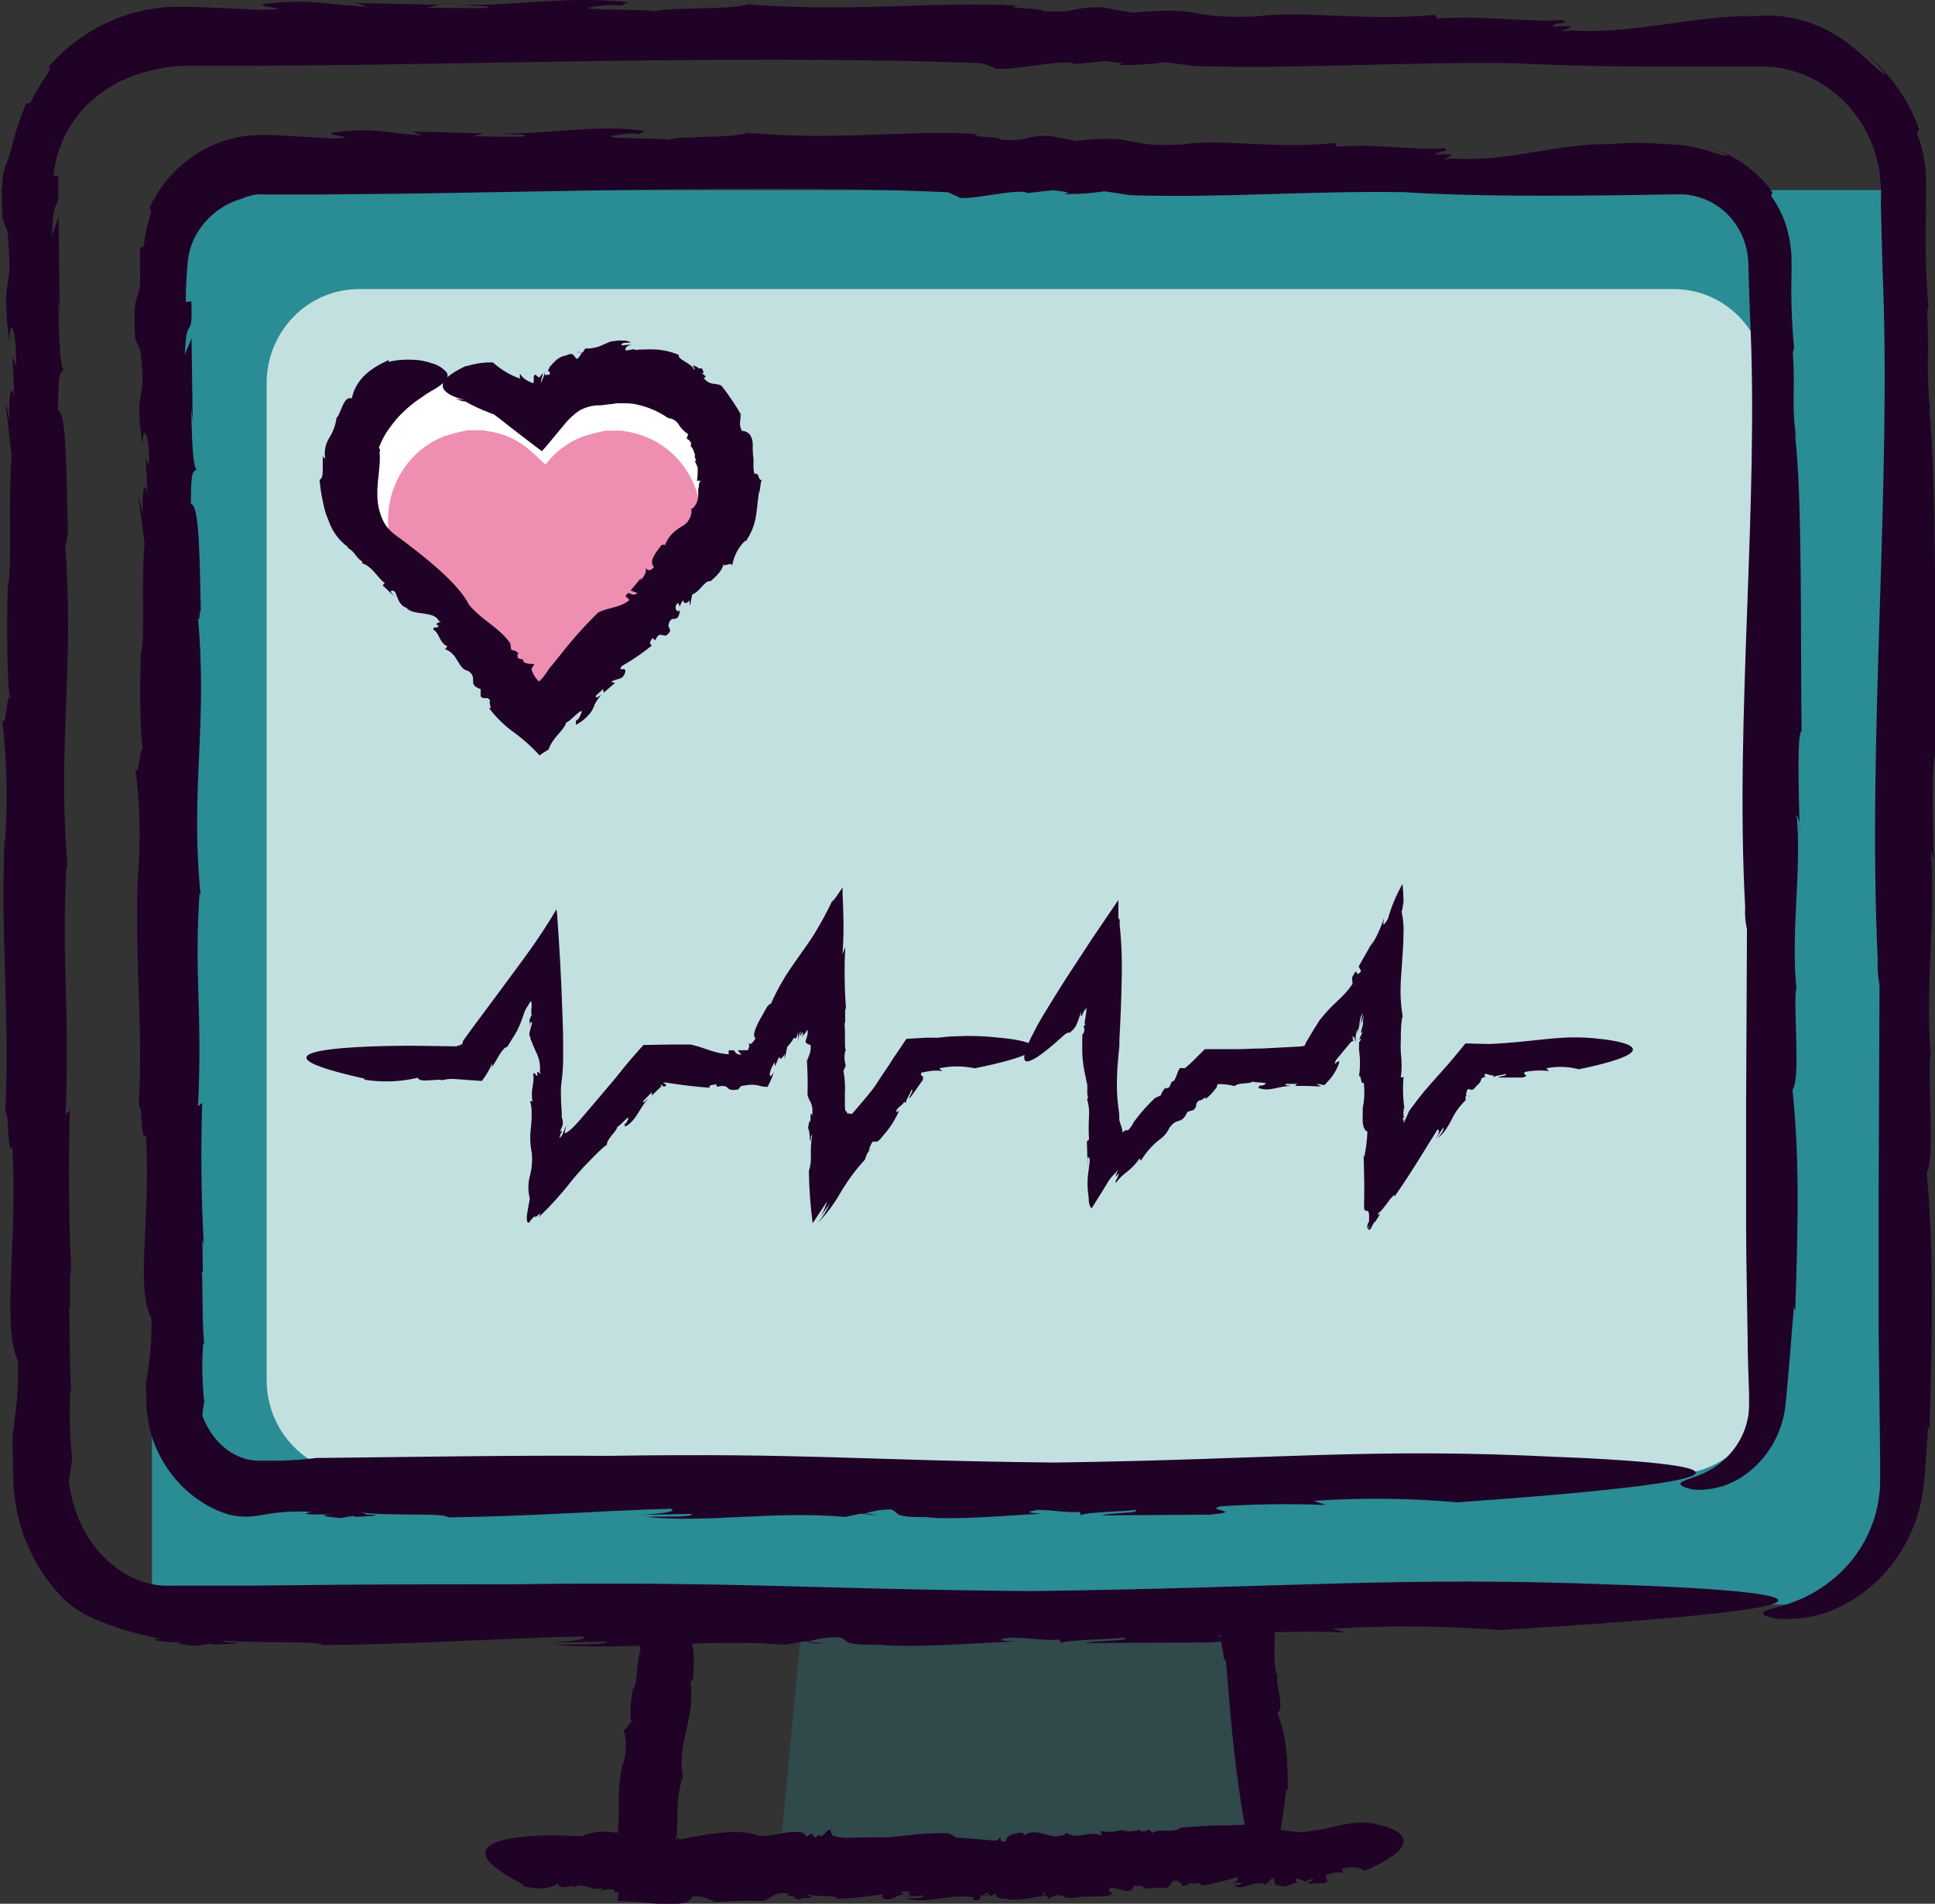
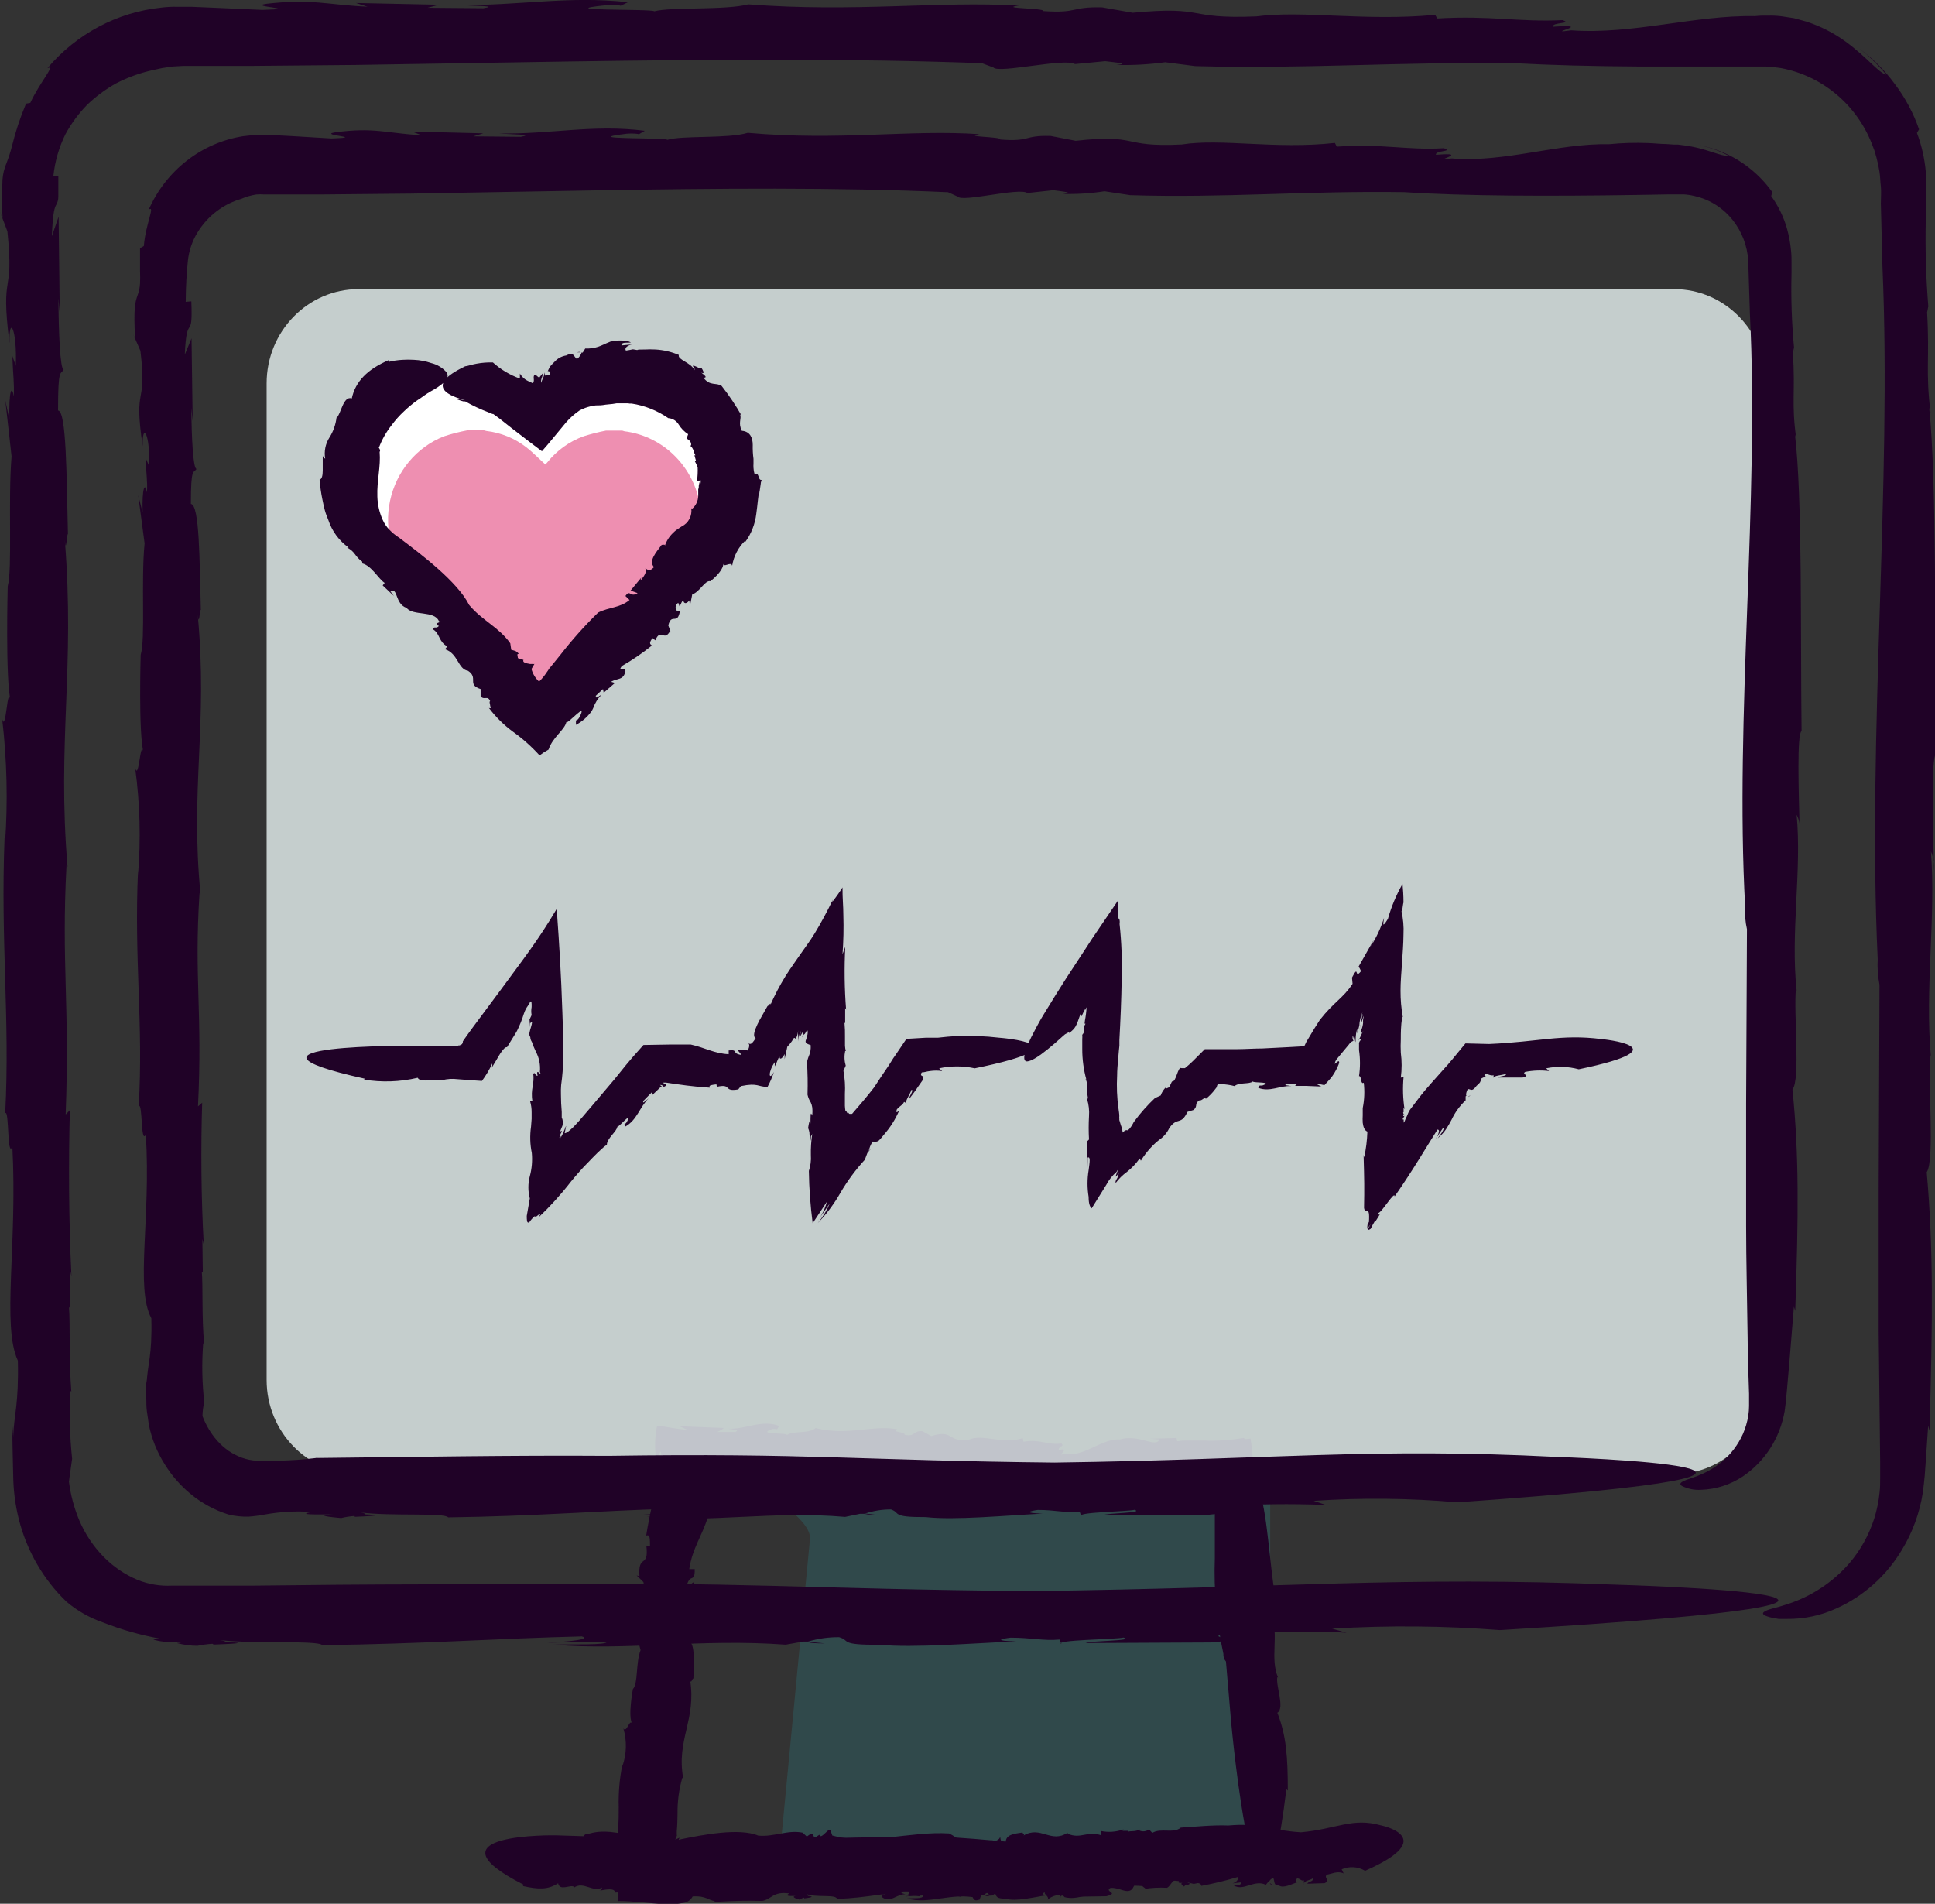
<svg xmlns="http://www.w3.org/2000/svg" width="62" height="61" viewBox="0 0 62 61" fill="none">
  <rect x="0" y="0" width="62" height="61" fill="#333333" stroke="none" />
  <g clip-path="url(#clip0_4056_6545)">
    <path d="M39.645 59.94L24.92 60.115L25.955 49.287C25.955 48.664 24.649 48.062 25.331 48.062H40.699V58.99C40.681 59.259 40.561 59.51 40.363 59.688C40.166 59.866 39.908 59.956 39.645 59.94Z" fill="#2A8C94" fill-opacity="0.25" />
    <path d="M31.727 60.76L31.562 60.707C31.566 60.76 31.605 60.76 31.727 60.76Z" fill="#200227" />
    <path d="M33.716 59.09C31.524 59.025 30.943 58.778 28.669 58.875C27.585 58.853 26.428 58.912 25.366 58.94C24.863 59.14 23.974 58.94 23.378 59.112L23.149 59C22.938 59.068 22.712 59.08 22.495 59.034V59C22.345 59.037 22.192 59.056 22.038 59.056C22.011 59.056 21.989 59.056 21.968 59.078V59.043H21.892L21.929 58.996C21.871 59.035 21.805 59.061 21.737 59.071C21.733 59.007 21.746 58.943 21.773 58.884L21.636 58.944C21.658 58.897 21.673 58.859 21.685 58.828C21.697 58.797 21.685 58.8 21.685 58.785V58.754V58.676C21.703 58.476 21.706 58.298 21.709 58.121C21.703 57.73 21.754 57.34 21.862 56.965L21.892 56.984C21.664 55.737 22.318 55.114 22.111 53.824C22.139 53.983 22.187 53.765 22.218 53.781C22.236 53.204 22.279 52.59 22.02 52.556C22.066 52.138 22.136 52.226 22.239 52.179C22.127 52.179 22.117 51.805 22.142 51.478L22.169 51.63L22.224 50.696L21.992 50.855C22.102 50.369 22.267 50.758 22.26 50.278H22.084C22.187 49.596 22.495 49.225 22.693 48.574C22.744 48.283 22.771 47.988 22.772 47.692L22.991 47.658H23.052H23.091H23.195L23.606 47.636C24.157 47.608 24.705 47.577 25.25 47.558C26.3 47.505 27.352 47.537 28.398 47.651L28.507 47.792C28.556 47.991 29.201 47.48 29.299 47.679L29.603 47.586C29.686 47.623 29.859 47.661 29.713 47.708C29.875 47.719 30.037 47.689 30.185 47.62L30.489 47.745C31.558 47.842 32.465 47.602 33.588 47.651C34.462 47.772 35.345 47.801 36.225 47.739C36.718 47.717 37.214 47.683 37.68 47.645L38.346 47.589L38.596 47.536C38.684 47.51 38.773 47.492 38.864 47.48C38.887 47.591 38.901 47.703 38.907 47.817L38.925 48.368C38.925 48.889 38.925 49.415 38.925 49.926C38.888 50.956 38.98 51.986 39.199 52.992C39.196 53.037 39.201 53.082 39.215 53.124C39.229 53.166 39.252 53.205 39.281 53.238L39.449 55.201C39.449 55.201 40.322 64.727 41.217 57.33L41.263 57.373C41.263 56.289 41.214 55.609 40.928 54.88C41.178 54.737 40.867 53.995 40.928 53.734L40.952 53.756C40.684 53.132 40.986 52.391 40.742 51.777C40.775 51.792 40.803 51.816 40.824 51.846C40.844 51.876 40.856 51.912 40.858 51.948C40.779 51.493 40.657 50.87 40.806 50.82C40.73 50.272 40.672 49.611 40.593 49.004C40.554 48.692 40.511 48.412 40.456 48.153C40.429 48.016 40.401 47.923 40.365 47.779C40.333 47.622 40.291 47.467 40.24 47.315L40.289 47.377C40.209 47.178 40.159 46.968 40.14 46.754C40.129 46.533 40.106 46.312 40.069 46.093L39.899 46.112C39.881 46.09 39.841 46.081 39.853 46.072C39.425 46.147 38.99 46.175 38.556 46.156H38.054C37.942 46.154 37.83 46.161 37.719 46.178L37.698 46.075L36.843 46.1L37.147 46.122C37.034 46.408 36.499 45.941 35.877 46.122C35.299 46.084 34.702 46.717 34.1 46.577C33.795 46.711 34.352 46.358 33.923 46.461C33.923 46.312 34.124 46.368 34.011 46.249C33.591 46.318 33.32 46.097 32.794 46.196L32.772 46.081C32.093 46.293 31.491 45.928 31.04 46.131C30.34 46.224 30.571 45.785 29.841 46.013L29.558 45.857C29.253 45.829 29.335 46.047 28.988 45.972C29.01 45.872 28.55 45.894 28.754 45.797C27.971 45.645 27.165 46.019 26.133 45.757C25.91 45.95 25.39 45.835 25.22 45.978C25.192 45.894 24.181 45.978 24.763 45.785C24.815 45.785 24.903 45.785 24.897 45.804L24.967 45.688C24.376 45.474 23.898 45.81 23.314 45.776C23.487 45.813 23.716 45.804 23.563 45.882H22.985L23.137 45.804L23.192 45.754L21.767 45.698L22.029 45.816C21.658 45.785 21.359 45.713 21.055 45.679C20.989 45.986 20.972 46.302 21.006 46.614C21.03 46.826 21.085 46.676 21.125 46.583C21.165 46.489 21.198 46.443 21.18 46.804C21.101 47.197 20.982 47.901 20.912 48.147C20.833 48.496 20.757 48.864 20.705 49.203C20.842 49.153 20.82 49.337 20.827 49.53H20.711C20.796 50.275 20.437 49.77 20.489 50.506L20.397 50.478L20.616 50.693C20.775 51.366 20.346 51.004 20.58 51.774C20.58 51.487 20.842 51.665 20.76 52.011L20.659 51.911C20.679 52.042 20.679 52.175 20.659 52.307C20.613 52.185 20.507 52.229 20.498 52.515L20.379 52.31L20.525 52.874C20.367 53.279 20.449 53.955 20.279 54.12C20.279 54.12 20.111 55.011 20.26 55.236C20.175 55.042 20.084 55.547 19.974 55.382C20.09 55.777 20.08 56.2 19.944 56.588V56.532C19.852 56.982 19.812 57.443 19.825 57.903C19.825 58.115 19.825 58.327 19.807 58.526C19.807 58.604 19.807 58.682 19.785 58.76L19.749 59.056C19.721 59.255 19.688 59.458 19.648 59.679C19.791 59.557 19.648 60.445 19.834 60.131C19.836 60.392 19.82 60.653 19.788 60.913C20.349 60.913 20.83 60.994 21.28 61.009C21.484 61.023 21.688 61.011 21.889 60.975C21.953 60.968 22.013 60.945 22.066 60.909C22.119 60.873 22.163 60.824 22.194 60.766C22.617 60.738 22.696 60.891 22.915 60.919L22.811 60.947C23.603 60.903 23.834 60.897 24.422 60.91C24.726 60.857 24.763 60.598 25.287 60.67C25.119 60.769 25.332 60.751 25.53 60.751C25.402 60.751 25.366 60.801 25.621 60.869C25.666 60.838 25.715 60.816 25.767 60.804C25.767 60.804 25.767 60.804 25.767 60.829C26.093 60.791 26.038 60.763 25.886 60.748C25.886 60.748 25.886 60.713 25.831 60.688C26.172 60.813 26.781 60.688 26.824 60.847C27.81 60.807 28.517 60.632 29.338 60.567C29.43 60.654 29.238 60.732 29 60.766L29.582 60.735C29.582 60.86 29.247 60.807 29.067 60.832C29.762 61.034 30.498 60.629 31.314 60.816L31.482 60.717L31.53 60.732C31.53 60.679 31.71 60.607 31.835 60.592C31.95 60.701 31.835 60.844 32.227 60.838C32.547 60.941 33.141 60.785 33.552 60.726C33.326 60.707 33.4 60.645 33.497 60.607C33.698 60.607 33.801 60.713 33.969 60.667L33.987 60.813C33.908 60.676 34.514 60.663 34.596 60.604C34.709 60.713 34.291 60.698 34.231 60.779L35.448 60.76C35.881 60.648 35.372 60.62 35.576 60.492C35.968 60.416 36.37 60.401 36.767 60.449L36.626 60.318C37.165 60.21 37.72 60.226 38.252 60.364C43.577 59.299 39.372 58.909 39.372 58.909C37.296 58.607 36.228 58.987 33.716 59.09Z" fill="#200227" />
-     <path d="M57.154 51.412H4.871V10.348C4.871 9.22 5.308 8.138 6.087 7.34C6.865 6.542 7.922 6.093 9.024 6.091H60.697V47.779C60.698 48.256 60.607 48.728 60.429 49.169C60.252 49.61 59.991 50.01 59.661 50.348C59.332 50.685 58.941 50.953 58.511 51.135C58.081 51.318 57.62 51.412 57.154 51.412Z" fill="#2A8C94" />
    <path d="M26.434 52.658L25.893 52.605C25.902 52.637 26.039 52.658 26.434 52.658Z" fill="#200227" />
    <path d="M61.76 9.828V9.962C61.763 9.917 61.763 9.872 61.76 9.828Z" fill="#200227" />
    <path d="M33.015 50.982C25.761 50.917 23.837 50.67 16.317 50.764C14.521 50.764 12.664 50.764 10.838 50.779L8.098 50.807H6.746H6.079C5.973 50.807 5.848 50.807 5.757 50.807H5.507C5.135 50.826 4.764 50.764 4.417 50.627C4.005 50.455 3.63 50.201 3.315 49.879C2.991 49.547 2.73 49.156 2.545 48.726C2.377 48.329 2.264 47.909 2.21 47.48L2.228 47.327L2.256 47.134L2.311 46.741C2.234 46.016 2.216 45.285 2.256 44.557L2.286 44.601C2.204 43.563 2.253 42.392 2.21 41.877L2.244 41.921V40.675L2.289 40.893C2.201 39.082 2.195 37.219 2.238 35.574L2.104 35.711C2.238 32.174 1.964 30.888 2.131 27.731L2.164 27.772C1.827 23.752 2.408 21.425 2.076 17.293C2.119 17.81 2.143 17.072 2.177 17.115C2.131 15.211 2.131 13.18 1.86 13.152C1.86 11.765 1.939 12.021 2.04 11.84C1.927 11.84 1.878 10.643 1.872 9.562L1.915 10.061L1.878 6.945L1.662 7.568C1.693 6.746 1.76 6.633 1.811 6.546C1.847 6.476 1.867 6.398 1.869 6.319C1.869 6.253 1.869 6.166 1.869 6.044C1.869 5.923 1.869 5.805 1.869 5.633H1.711C1.76 5.171 1.89 4.721 2.094 4.306C2.285 3.953 2.524 3.63 2.804 3.346C3.08 3.084 3.387 2.858 3.717 2.673C4.083 2.484 4.471 2.342 4.871 2.252L5.194 2.181L5.528 2.131L5.869 2.112C5.976 2.112 6.14 2.112 6.274 2.112H7.973L11.392 2.081L18.266 1.969C22.832 1.9 27.304 1.869 31.463 2.025L31.831 2.162C31.989 2.365 34.127 1.85 34.443 2.053L35.411 1.96C35.682 1.997 36.258 2.034 35.773 2.081C36.295 2.094 36.818 2.065 37.335 1.994L38.297 2.118C41.828 2.215 44.83 1.975 48.544 2.025C49.661 2.087 51.022 2.122 52.502 2.131H54.822H56.024H56.328H56.575C56.738 2.138 56.901 2.155 57.062 2.181C57.711 2.302 58.319 2.589 58.831 3.016C59.335 3.436 59.728 3.979 59.972 4.596L60.058 4.82L60.125 5.051C60.166 5.202 60.199 5.356 60.222 5.512C60.246 5.667 60.246 5.823 60.265 5.976C60.283 6.129 60.265 6.34 60.265 6.518C60.283 7.238 60.301 7.914 60.316 8.531C60.621 15.498 59.829 23.596 60.164 30.729C60.15 31.005 60.169 31.283 60.222 31.554L60.195 38.098C60.195 38.098 60.195 40.076 60.195 42.666C60.21 43.962 60.228 45.411 60.243 46.841V47.374C60.243 47.52 60.243 47.67 60.225 47.813C60.197 48.101 60.139 48.385 60.052 48.661C59.883 49.185 59.614 49.669 59.26 50.085C58.717 50.71 58.015 51.169 57.233 51.412C56.95 51.509 56.727 51.546 56.605 51.602C56.484 51.658 56.444 51.702 56.548 51.761C56.624 51.796 56.705 51.821 56.788 51.836L56.989 51.873H57.248C57.799 51.881 58.346 51.765 58.849 51.533C59.715 51.143 60.444 50.49 60.938 49.664C61.28 49.103 61.509 48.478 61.61 47.826C61.632 47.651 61.656 47.458 61.671 47.28C61.686 47.103 61.696 46.944 61.708 46.769C61.732 46.42 61.757 46.056 61.781 45.682L61.823 45.844C61.927 42.27 61.951 40.023 61.735 37.559C62 37.169 61.763 34.627 61.848 33.788L61.869 33.87C61.668 31.688 62.036 29.38 61.869 27.279C61.953 27.475 61.987 27.69 61.967 27.902C61.933 26.373 61.875 24.279 62.027 24.163C61.988 20.509 62.058 15.405 61.814 13.065L61.857 13.223C61.693 11.89 61.833 11.497 61.747 10.005C61.769 9.924 61.778 9.818 61.787 9.833C61.711 8.901 61.684 7.965 61.705 7.029C61.705 6.506 61.726 6.038 61.705 5.505C61.667 5.079 61.572 4.659 61.422 4.259L61.489 4.144C61.308 3.622 61.047 3.133 60.715 2.695C60.392 2.254 60.004 1.867 59.565 1.548L59.802 1.735C59.878 1.804 59.948 1.875 60.021 1.944C60.169 2.083 60.308 2.233 60.435 2.393C60.192 2.33 59.826 1.838 59.145 1.339C58.755 1.054 58.323 0.835 57.866 0.688L57.479 0.582L57.068 0.52C56.927 0.503 56.784 0.497 56.642 0.501C56.505 0.497 56.367 0.502 56.231 0.517C54.31 0.479 52.337 1.112 50.343 0.972C49.394 1.106 51.181 0.754 49.759 0.857C49.713 0.707 50.423 0.763 50.063 0.645C48.669 0.713 47.774 0.492 46.054 0.592L45.984 0.476C43.737 0.688 41.746 0.324 40.252 0.526C37.938 0.62 38.699 0.18 36.294 0.408L35.314 0.236C34.282 0.212 34.577 0.43 33.432 0.355C33.487 0.255 31.965 0.274 32.644 0.18C30.053 0.028 27.399 0.402 23.977 0.14C23.237 0.333 21.52 0.218 20.966 0.361C20.875 0.277 17.526 0.361 19.444 0.165C19.608 0.165 19.901 0.165 19.882 0.187L20.123 0.071C18.18 -0.144 16.588 0.193 14.664 0.159C15.237 0.196 15.995 0.187 15.486 0.264L13.699 0.249L14.071 0.152L11.407 0.096L11.775 0.215C10.472 0.155 10.013 -0.047 8.542 0.121C7.879 0.215 9.778 0.28 8.402 0.317L6.95 0.252L6.14 0.218H5.93H5.678C5.51 0.214 5.342 0.222 5.175 0.243C3.761 0.389 2.454 1.082 1.522 2.181C1.793 2.075 1.288 2.614 0.971 3.296L0.834 3.321C0.647 3.765 0.495 4.223 0.381 4.692C0.335 4.872 0.278 5.049 0.21 5.222C0.136 5.395 0.092 5.579 0.079 5.767C0.079 5.836 0.079 5.926 0.061 6.007C0.043 6.088 0.061 6.166 0.061 6.263C0.061 6.456 0.061 6.693 0.085 6.992L0 6.789L0.237 7.412C0.463 9.587 0 8.59 0.304 10.996C0.283 10.061 0.554 10.547 0.505 11.719L0.396 11.407C0.417 12.055 0.463 12.273 0.441 12.703C0.381 12.317 0.28 12.501 0.301 13.451L0.17 12.825L0.371 14.626C0.253 16.015 0.402 18.218 0.247 18.788C0.247 18.788 0.17 21.777 0.341 22.462C0.234 21.861 0.195 23.509 0.07 23.039C0.224 24.359 0.254 25.691 0.161 27.018L0.146 26.843C0.015 30.224 0.323 32.633 0.167 35.67C0.298 35.533 0.225 37.138 0.396 36.742C0.563 39.886 0.052 42.472 0.572 43.597C0.603 45.028 0.451 45.292 0.423 46.031L0.396 45.688C0.396 46.364 0.417 46.934 0.426 47.402C0.441 47.903 0.519 48.401 0.658 48.882C0.786 49.318 0.966 49.737 1.193 50.128C1.449 50.569 1.765 50.971 2.131 51.322C2.474 51.612 2.866 51.836 3.288 51.982C3.891 52.219 4.515 52.396 5.151 52.509C4.847 52.509 4.868 52.534 5.081 52.577C5.221 52.603 5.362 52.617 5.504 52.618H5.769H6.016C5.912 52.618 5.824 52.618 5.769 52.633C5.714 52.649 5.672 52.633 5.684 52.652C5.893 52.706 6.107 52.734 6.323 52.736C6.482 52.703 6.642 52.681 6.804 52.671C6.804 52.671 6.847 52.671 6.828 52.696C7.915 52.658 7.726 52.63 7.221 52.615C7.245 52.599 7.203 52.581 7.048 52.552C8.174 52.68 10.189 52.552 10.326 52.714C13.593 52.674 15.925 52.499 18.643 52.434C18.948 52.521 18.311 52.599 17.523 52.633L19.453 52.602C19.435 52.727 18.345 52.674 17.751 52.699C20.047 52.901 22.482 52.496 25.173 52.699L25.733 52.599H25.892C26.215 52.502 26.55 52.455 26.887 52.459C27.268 52.568 26.86 52.711 28.193 52.702C29.247 52.808 31.186 52.652 32.565 52.593C31.822 52.574 32.062 52.512 32.382 52.474C33.049 52.474 33.432 52.581 33.947 52.534L34.011 52.68C33.749 52.543 35.752 52.531 35.999 52.471C36.376 52.581 34.964 52.565 34.781 52.646L38.79 52.627C40.215 52.515 38.529 52.487 39.21 52.359C40.471 52.328 41.698 52.225 43.144 52.316L42.684 52.185C44.474 52.077 46.269 52.093 48.057 52.231C65.671 51.166 51.768 50.776 51.768 50.776C44.849 50.499 41.268 50.879 33.015 50.982Z" fill="#200227" />
    <path opacity="0.8" d="M53.638 9.264H11.493C9.864 9.264 8.543 10.616 8.543 12.283V44.215C8.543 45.882 9.864 47.234 11.493 47.234H53.638C55.267 47.234 56.588 45.882 56.588 44.215V12.283C56.588 10.616 55.267 9.264 53.638 9.264Z" fill="#EAF5F3" />
    <path d="M28.154 48.549L27.703 48.493C27.703 48.518 27.813 48.539 28.154 48.549Z" fill="#200227" />
    <path d="M57.5 11.168C57.5 11.202 57.5 11.245 57.5 11.28C57.503 11.242 57.503 11.205 57.5 11.168Z" fill="#200227" />
-     <path d="M10.107 46.717H10.132L10.251 46.701L10.107 46.717Z" fill="#200227" />
+     <path d="M10.107 46.717H10.132L10.251 46.701Z" fill="#200227" />
    <path d="M33.791 46.863C27.575 46.798 25.928 46.552 19.483 46.648C16.408 46.626 13.13 46.686 10.128 46.717C9.715 46.768 9.299 46.797 8.883 46.804H8.53H8.35H8.231C8.071 46.796 7.912 46.765 7.76 46.711C7.605 46.654 7.458 46.579 7.321 46.486C7.188 46.391 7.065 46.282 6.956 46.159C6.754 45.927 6.596 45.66 6.487 45.371C6.491 45.221 6.51 45.073 6.545 44.928C6.474 44.301 6.463 43.669 6.511 43.04L6.542 43.077C6.46 42.189 6.508 41.186 6.466 40.743L6.499 40.781L6.484 39.703L6.53 39.887C6.441 38.329 6.435 36.74 6.478 35.334L6.344 35.45C6.493 32.44 6.216 31.34 6.393 28.623L6.426 28.66C6.088 25.239 6.667 23.232 6.335 19.696C6.378 20.135 6.402 19.506 6.435 19.543C6.393 17.913 6.393 16.172 6.116 16.147C6.116 14.956 6.198 15.178 6.298 15.025C6.186 15.025 6.137 14 6.131 13.071L6.174 13.498L6.137 10.84L5.921 11.364C5.982 9.955 6.183 11.005 6.131 9.656L5.951 9.672C5.951 9.192 5.982 8.737 6.021 8.348C6.056 8.03 6.16 7.724 6.326 7.453C6.647 6.926 7.148 6.541 7.732 6.372C7.888 6.304 8.052 6.256 8.219 6.232C8.3 6.225 8.382 6.225 8.463 6.232H10.253L13.181 6.204L19.066 6.101C22.972 6.036 26.811 5.998 30.376 6.16L30.68 6.297C30.817 6.497 32.647 6.001 32.918 6.185L33.749 6.095C33.98 6.129 34.473 6.17 34.053 6.213C34.5 6.227 34.947 6.198 35.39 6.129L36.212 6.254C39.238 6.35 41.81 6.11 44.991 6.157C46.903 6.285 49.658 6.291 52.456 6.247L53.503 6.229H53.762H53.944C54.067 6.236 54.188 6.255 54.307 6.285C54.787 6.395 55.216 6.668 55.525 7.061C55.814 7.427 55.986 7.877 56.015 8.348C56.036 8.971 56.054 9.532 56.069 10.055C56.374 16.022 55.582 22.961 55.917 29.062C55.903 29.3 55.922 29.54 55.975 29.773L55.948 35.362C55.948 35.362 55.948 37.054 55.948 39.276C55.948 40.385 55.981 41.625 55.996 42.853C55.996 43.476 56.027 44.074 56.042 44.663V44.882V45.05C56.041 45.154 56.033 45.258 56.018 45.361C55.984 45.564 55.926 45.762 55.844 45.95C55.691 46.288 55.467 46.587 55.187 46.826C54.965 47.011 54.717 47.159 54.45 47.265C54.34 47.315 54.24 47.34 54.145 47.38C54.075 47.399 54.007 47.425 53.941 47.458C53.838 47.508 53.804 47.558 53.893 47.614C54.082 47.707 54.292 47.749 54.502 47.736C54.979 47.722 55.444 47.573 55.844 47.306C56.193 47.07 56.491 46.764 56.721 46.407C56.95 46.05 57.107 45.648 57.181 45.227C57.196 45.103 57.22 44.95 57.229 44.832C57.238 44.713 57.251 44.586 57.263 44.458C57.284 44.202 57.309 43.937 57.333 43.66C57.377 43.108 57.426 42.51 57.479 41.868L57.522 42.005C57.625 38.946 57.649 37.02 57.433 34.911C57.698 34.577 57.461 32.396 57.546 31.683L57.567 31.748C57.366 29.878 57.735 27.906 57.567 26.105C57.65 26.266 57.684 26.448 57.665 26.628C57.631 25.317 57.573 23.513 57.725 23.425C57.686 20.309 57.756 15.925 57.512 13.919L57.555 14.056C57.391 12.915 57.531 12.576 57.446 11.298C57.467 11.23 57.476 11.139 57.485 11.155C57.409 10.354 57.382 9.548 57.403 8.743C57.403 8.634 57.403 8.525 57.403 8.416C57.403 8.307 57.403 8.161 57.388 8.039C57.366 7.796 57.322 7.557 57.257 7.322C57.149 6.948 56.978 6.596 56.751 6.282L56.788 6.157C56.496 5.748 56.128 5.403 55.705 5.141C55.281 4.879 54.811 4.705 54.322 4.63C54.691 4.689 55.047 4.809 55.378 4.985C55.15 5.029 54.681 4.742 53.914 4.652L53.771 4.633H53.643L53.381 4.615C53.199 4.615 53.01 4.59 52.812 4.584C52.393 4.567 51.973 4.58 51.555 4.621C49.911 4.587 48.221 5.216 46.51 5.076C45.697 5.21 47.229 4.858 46.011 4.961C45.971 4.814 46.58 4.867 46.267 4.749C45.07 4.82 44.306 4.596 42.833 4.699L42.772 4.58C40.848 4.792 39.143 4.428 37.861 4.63C35.88 4.727 36.531 4.284 34.467 4.512L33.663 4.356C32.781 4.331 33.03 4.549 32.05 4.471C32.111 4.375 30.811 4.393 31.386 4.3C29.167 4.144 26.884 4.518 23.961 4.256C23.328 4.45 21.858 4.334 21.383 4.481C21.307 4.397 18.436 4.481 20.089 4.284C20.229 4.269 20.482 4.284 20.463 4.306L20.661 4.191C18.996 3.976 17.635 4.309 15.985 4.275C16.475 4.316 17.124 4.303 16.689 4.384L15.166 4.369L15.486 4.272L13.203 4.216L13.507 4.334C12.39 4.272 11.985 4.069 10.737 4.241C10.168 4.334 11.796 4.4 10.618 4.437L9.376 4.362L8.682 4.325H8.496H8.262C8.102 4.329 7.942 4.343 7.784 4.365C7.129 4.47 6.509 4.74 5.982 5.151C5.455 5.562 5.036 6.102 4.764 6.721C4.986 6.553 4.664 7.179 4.609 7.883L4.487 7.952C4.487 8.12 4.487 8.282 4.487 8.41C4.487 8.538 4.487 8.606 4.487 8.69C4.493 8.821 4.493 8.952 4.487 9.083C4.48 9.216 4.452 9.348 4.405 9.472C4.341 9.659 4.268 9.846 4.332 10.871L4.262 10.697L4.499 11.239C4.724 13.109 4.265 12.239 4.572 14.299C4.551 13.486 4.822 13.916 4.773 14.922L4.664 14.667C4.685 15.221 4.731 15.408 4.709 15.776C4.648 15.445 4.548 15.601 4.569 16.418L4.429 15.869L4.633 17.412C4.514 18.602 4.664 20.49 4.508 20.979C4.508 20.979 4.432 23.538 4.603 24.126C4.496 23.609 4.457 25.021 4.332 24.619C4.485 25.748 4.516 26.891 4.423 28.028V27.878C4.292 30.779 4.6 32.839 4.444 35.44C4.575 35.322 4.502 36.687 4.673 36.356C4.84 39.052 4.329 41.267 4.849 42.239C4.88 43.464 4.727 43.691 4.7 44.324L4.673 44.034C4.673 44.321 4.673 44.582 4.688 44.822C4.688 44.928 4.688 45.106 4.709 45.237C4.731 45.367 4.749 45.514 4.767 45.642C4.859 46.1 5.035 46.537 5.285 46.929C5.505 47.283 5.781 47.599 6.1 47.863C6.461 48.163 6.874 48.388 7.318 48.527C7.534 48.581 7.757 48.604 7.979 48.596C8.157 48.582 8.333 48.558 8.508 48.524C8.995 48.438 9.49 48.411 9.982 48.446C9.501 48.543 10.11 48.524 10.667 48.524C10.311 48.539 10.201 48.577 10.932 48.642C11.067 48.609 11.204 48.587 11.343 48.577C11.343 48.577 11.379 48.577 11.364 48.602C12.277 48.568 12.131 48.536 11.699 48.524C11.72 48.508 11.699 48.49 11.553 48.462C12.518 48.589 14.244 48.462 14.36 48.62C17.157 48.583 19.157 48.409 21.483 48.343C21.745 48.431 21.2 48.505 20.524 48.539L22.177 48.508C22.177 48.633 21.227 48.58 20.719 48.605C22.686 48.807 24.774 48.402 27.079 48.605L27.557 48.505H27.694C27.968 48.412 28.256 48.364 28.546 48.365C28.872 48.474 28.525 48.617 29.663 48.611C30.577 48.717 32.23 48.558 33.411 48.499C32.775 48.48 32.978 48.421 33.252 48.381C33.825 48.381 34.166 48.487 34.595 48.44L34.65 48.589C34.425 48.449 36.139 48.437 36.352 48.377C36.674 48.487 35.466 48.471 35.323 48.555L38.754 48.533C39.971 48.421 38.531 48.393 39.116 48.265C40.237 48.192 41.361 48.178 42.483 48.222L42.093 48.091C43.625 47.986 45.163 48.002 46.693 48.138C61.781 47.072 49.871 46.682 49.871 46.682C43.926 46.38 40.86 46.764 33.791 46.863Z" fill="#200227" />
    <path d="M14.537 12.152H15.145C15.178 12.163 15.212 12.171 15.246 12.177C15.797 12.235 16.323 12.445 16.768 12.784C17.018 12.978 17.237 13.208 17.48 13.432L17.547 13.355C17.913 12.9 18.393 12.556 18.936 12.361C19.203 12.267 19.486 12.22 19.764 12.152H20.372C20.4 12.163 20.429 12.171 20.458 12.177C21.113 12.259 21.728 12.54 22.225 12.985C22.722 13.429 23.076 14.016 23.243 14.669C23.289 14.841 23.316 15.015 23.353 15.187V15.847C23.341 15.875 23.332 15.905 23.325 15.935C23.236 16.701 22.894 17.412 22.354 17.951L17.59 22.889C17.55 22.933 17.505 22.977 17.456 23.023L17.38 22.955C15.745 21.266 14.098 19.59 12.482 17.885C12.104 17.485 11.83 16.996 11.682 16.461C11.534 15.926 11.517 15.362 11.633 14.819C11.749 14.276 11.994 13.771 12.346 13.348C12.699 12.925 13.148 12.598 13.654 12.395C13.943 12.296 14.238 12.215 14.537 12.152Z" fill="white" />
    <path d="M14.976 13.788H15.496C15.527 13.788 15.554 13.806 15.585 13.809C16.05 13.863 16.493 14.043 16.866 14.333C17.079 14.498 17.265 14.694 17.475 14.884C17.496 14.864 17.515 14.842 17.533 14.819C17.842 14.432 18.25 14.139 18.711 13.975C18.943 13.903 19.179 13.843 19.417 13.797H19.938C19.962 13.806 19.986 13.813 20.011 13.819C20.569 13.889 21.093 14.13 21.515 14.509C21.938 14.889 22.239 15.39 22.379 15.947C22.416 16.093 22.44 16.24 22.471 16.386V16.947C22.462 16.973 22.455 16.999 22.449 17.025C22.37 17.673 22.076 18.274 21.615 18.726L17.572 22.911L17.457 23.023L17.393 22.964C16.002 21.527 14.613 20.104 13.228 18.655C12.905 18.315 12.669 17.899 12.542 17.443C12.414 16.988 12.399 16.507 12.498 16.044C12.597 15.581 12.806 15.15 13.107 14.79C13.408 14.43 13.792 14.152 14.224 13.981C14.47 13.9 14.721 13.836 14.976 13.788Z" fill="#EE8FB1" />
    <path d="M18.484 11.289H18.609C18.6 11.28 18.57 11.267 18.484 11.289Z" fill="#200227" />
    <path d="M18.14 13.532C18.267 13.387 18.411 13.26 18.569 13.152C18.629 13.12 18.691 13.091 18.755 13.068C18.862 13.03 18.972 13.004 19.084 12.99C19.184 12.99 19.276 12.99 19.41 12.965L19.629 12.943L19.76 12.922H19.912H20.253L19.894 12.866C19.983 12.89 20.074 12.912 20.168 12.931H20.241C20.661 12.995 21.061 13.155 21.413 13.398C21.48 13.402 21.545 13.423 21.603 13.458C21.66 13.493 21.709 13.542 21.745 13.601C21.822 13.727 21.926 13.833 22.049 13.912L22 14.05C22.082 14.096 22.168 14.171 22.14 14.277H22.107C22.235 14.364 22.226 14.517 22.283 14.589H22.25L22.305 14.779L22.253 14.757C22.271 14.788 22.287 14.82 22.302 14.853L22.326 14.903V14.928C22.326 14.928 22.35 14.953 22.354 14.966C22.36 15.116 22.353 15.266 22.332 15.414L22.463 15.389C22.463 15.436 22.445 15.48 22.439 15.517L22.478 15.243C22.449 15.323 22.424 15.405 22.405 15.489L22.39 15.558C22.39 15.601 22.39 15.639 22.372 15.676V15.894C22.369 15.972 22.351 16.049 22.317 16.12C22.283 16.19 22.236 16.252 22.177 16.302L22.149 16.284C22.166 16.401 22.146 16.521 22.091 16.626C22.037 16.731 21.95 16.816 21.845 16.866L21.708 16.957C21.654 16.992 21.603 17.034 21.559 17.081C21.438 17.198 21.348 17.344 21.297 17.505C21.331 17.409 21.221 17.48 21.206 17.452C21.005 17.717 20.776 17.982 20.956 18.172C20.789 18.34 20.764 18.253 20.67 18.203C20.752 18.284 20.643 18.468 20.518 18.605L20.545 18.512L20.204 18.923L20.43 19.004C20.189 19.163 20.192 18.867 20.04 19.097L20.171 19.225C19.866 19.48 19.522 19.449 19.166 19.627C18.73 20.053 18.323 20.509 17.948 20.992L17.656 21.353L17.586 21.437L17.565 21.475L17.513 21.549C17.444 21.655 17.363 21.752 17.273 21.839C17.155 21.732 17.071 21.593 17.029 21.437C17.05 21.397 17.075 21.356 17.099 21.316C17.123 21.275 17.13 21.269 17.114 21.275C17.099 21.282 17.114 21.275 17.075 21.275H16.983C16.858 21.253 16.731 21.229 16.773 21.144L16.594 21.088C16.594 21.026 16.542 20.929 16.63 20.957C16.527 20.839 16.502 20.858 16.381 20.82L16.35 20.612C15.988 20.098 15.452 19.886 15.032 19.384C14.664 18.642 13.476 17.745 12.788 17.228C12.726 17.188 12.666 17.144 12.609 17.097C12.56 17.056 12.517 17.013 12.472 16.969C12.385 16.878 12.314 16.773 12.262 16.657C12.156 16.423 12.098 16.168 12.091 15.91C12.073 15.389 12.204 14.956 12.164 14.476C12.198 14.455 12.164 14.361 12.137 14.355C12.236 14.088 12.377 13.838 12.554 13.616C12.67 13.459 12.8 13.313 12.944 13.18C13.075 13.054 13.216 12.937 13.364 12.831C13.443 12.781 13.522 12.725 13.598 12.669C13.668 12.62 13.74 12.574 13.814 12.532C13.966 12.453 14.108 12.356 14.237 12.242C14.341 12.136 14.374 12.03 14.31 11.931C14.181 11.784 14.011 11.681 13.823 11.635C13.643 11.573 13.456 11.537 13.266 11.529C13.143 11.521 13.018 11.521 12.895 11.529C12.747 11.537 12.6 11.559 12.457 11.594V11.538C11.771 11.834 11.388 12.224 11.272 12.766C10.998 12.669 10.925 13.271 10.785 13.389V13.364C10.759 13.599 10.68 13.824 10.554 14.021C10.427 14.221 10.379 14.463 10.42 14.698C10.402 14.679 10.332 14.66 10.341 14.557C10.341 14.723 10.341 14.919 10.341 15.078C10.341 15.237 10.313 15.352 10.24 15.371C10.257 15.586 10.288 15.801 10.332 16.013C10.356 16.125 10.377 16.237 10.408 16.349C10.438 16.461 10.481 16.564 10.52 16.661C10.638 17.019 10.865 17.328 11.169 17.543H11.117C11.394 17.683 11.351 17.814 11.607 17.997C11.607 18.025 11.607 18.05 11.607 18.053C11.912 18.128 12.134 18.561 12.326 18.677L12.262 18.758L12.624 19.1L12.511 18.951C12.755 18.798 12.645 19.347 13.026 19.477C13.236 19.745 13.918 19.552 14.064 19.904C14.274 19.929 13.811 19.951 14.064 20.057C13.963 20.169 13.915 20.038 13.878 20.169C14.097 20.297 14.052 20.565 14.332 20.711L14.259 20.802C14.682 20.939 14.673 21.447 14.995 21.493C15.345 21.721 14.947 21.933 15.4 22.079V22.307C15.51 22.456 15.626 22.266 15.705 22.466C15.665 22.494 15.705 22.553 15.705 22.603C15.705 22.652 15.763 22.715 15.665 22.684C15.885 22.975 16.146 23.233 16.438 23.447C16.747 23.668 17.032 23.921 17.288 24.204C17.38 24.135 17.476 24.072 17.577 24.017C17.705 23.622 18.088 23.394 18.146 23.139C18.198 23.207 18.856 22.428 18.56 22.992C18.533 23.042 18.466 23.108 18.454 23.073V23.226C18.649 23.123 18.819 22.976 18.95 22.796C18.972 22.761 18.991 22.725 19.008 22.687C19.064 22.529 19.152 22.386 19.267 22.266C19.169 22.31 19.084 22.413 19.09 22.294L19.321 22.079L19.343 22.195L19.705 21.883L19.58 21.846C19.781 21.721 19.979 21.808 20.04 21.503C20.04 21.353 19.778 21.546 19.921 21.344C20.26 21.15 20.584 20.929 20.889 20.683C20.773 20.615 20.85 20.543 20.904 20.443L20.996 20.518C21.172 20.104 21.279 20.59 21.477 20.207L21.507 20.291L21.413 20.041C21.513 19.611 21.717 20.066 21.79 19.549C21.69 19.68 21.559 19.424 21.732 19.315L21.775 19.431C21.836 19.334 21.83 19.275 21.897 19.238C21.897 19.328 21.985 19.378 22.086 19.238L22.107 19.415L22.18 19.047C22.43 18.96 22.588 18.58 22.764 18.624C22.835 18.567 22.902 18.506 22.965 18.44C23.066 18.337 23.197 18.153 23.172 18.047C23.172 18.219 23.428 17.969 23.459 18.128C23.509 17.82 23.657 17.536 23.879 17.321V17.365C24.071 17.103 24.193 16.793 24.232 16.468C24.253 16.321 24.268 16.175 24.284 16.031L24.311 15.816C24.314 15.786 24.32 15.755 24.329 15.726C24.332 15.755 24.332 15.784 24.329 15.813L24.375 15.502C24.375 15.461 24.393 15.417 24.405 15.377C24.274 15.399 24.344 15.121 24.177 15.19C24.157 15.125 24.146 15.058 24.143 14.991C24.14 14.946 24.14 14.901 24.143 14.857C24.143 14.807 24.143 14.754 24.143 14.704C24.123 14.556 24.115 14.407 24.119 14.258C24.119 14.043 24.046 13.825 23.769 13.803C23.641 13.542 23.769 13.43 23.714 13.274L23.769 13.33C23.578 12.993 23.362 12.671 23.124 12.367C22.944 12.242 22.755 12.386 22.539 12.102C22.688 12.102 22.57 12.021 22.463 11.934C22.539 11.977 22.585 11.968 22.484 11.8C22.445 11.806 22.405 11.806 22.366 11.8C22.366 11.8 22.366 11.781 22.366 11.775C22.159 11.672 22.177 11.722 22.253 11.794C22.253 11.794 22.253 11.822 22.253 11.862C22.14 11.61 21.702 11.532 21.751 11.373C21.513 11.272 21.261 11.213 21.005 11.198C20.89 11.192 20.775 11.192 20.661 11.198C20.56 11.198 20.393 11.198 20.426 11.217L20.28 11.192C20.207 11.208 20.131 11.223 20.055 11.233C20 11.146 20.11 11.068 20.247 11.037L19.912 11.068C19.912 10.943 20.107 10.996 20.216 10.971C20.129 10.927 20.033 10.907 19.936 10.912C19.889 10.909 19.841 10.909 19.793 10.912L19.565 10.943L19.437 10.996L19.373 11.024L19.334 11.043C19.282 11.068 19.224 11.089 19.166 11.111C19.032 11.154 18.892 11.173 18.752 11.167L18.67 11.298H18.63C18.63 11.348 18.554 11.457 18.487 11.504C18.378 11.432 18.399 11.261 18.143 11.389C17.994 11.412 17.857 11.488 17.757 11.604C17.724 11.633 17.693 11.666 17.665 11.7L17.62 11.747L17.604 11.781C17.577 11.828 17.568 11.862 17.55 11.896C17.607 11.871 17.626 11.937 17.613 11.993C17.601 12.049 17.495 11.962 17.474 12.043L17.428 11.89C17.486 12.015 17.352 12.168 17.343 12.27C17.309 12.161 17.397 12.074 17.391 11.959L17.291 12.083C17.291 12.111 17.267 12.083 17.248 12.083L17.157 12.005C17.038 12.04 17.157 12.183 17.072 12.283C16.953 12.208 16.807 12.202 16.658 11.971V12.13C16.34 12.016 16.046 11.841 15.793 11.613C15.619 11.608 15.444 11.621 15.272 11.653C15.12 11.678 15.005 11.728 14.88 11.741H14.898C13.537 12.386 14.466 12.713 14.898 12.819L14.594 12.778L14.776 12.841L14.852 12.862H14.871H14.907C15.146 12.998 15.394 13.114 15.65 13.211L15.735 13.246L15.778 13.264H15.802L15.872 13.314C16.04 13.433 16.198 13.567 16.362 13.694C16.691 13.944 17.017 14.202 17.364 14.458C17.586 14.212 17.848 13.878 18.14 13.532Z" fill="#200227" />
    <path d="M27.914 36.802L27.789 36.908C27.789 36.908 27.832 36.901 27.914 36.802Z" fill="#200227" />
    <path d="M16.887 32.203V32.238C16.888 32.226 16.888 32.214 16.887 32.203Z" fill="#200227" />
    <path d="M28.008 34.842C27.765 35.154 27.558 35.394 27.372 35.608L27.302 35.69H27.278H27.253C27.241 35.693 27.229 35.693 27.217 35.69C27.177 35.69 27.217 35.596 27.162 35.715C27.162 35.68 27.162 35.686 27.162 35.68C27.162 35.674 27.138 35.655 27.125 35.621C27.113 35.587 27.098 35.621 27.089 35.596C27.08 35.54 27.073 35.484 27.071 35.428C27.071 35.309 27.071 35.182 27.071 35.054C27.086 34.806 27.07 34.557 27.025 34.312L27.098 34.147C27.053 33.995 27.047 33.833 27.08 33.677H27.101C27.086 33.622 27.077 33.565 27.074 33.508C27.074 33.424 27.074 33.309 27.074 33.222C27.077 33.073 27.072 32.924 27.059 32.776H27.08V32.296L27.11 32.355C27.058 31.685 27.049 31.011 27.083 30.34L26.995 30.573C27.026 30.159 27.035 29.742 27.022 29.327C27.022 29.015 26.992 28.791 26.995 28.433C26.894 28.596 26.783 28.754 26.663 28.903L26.687 28.822C26.51 29.196 26.314 29.56 26.1 29.913C25.944 30.168 25.795 30.358 25.652 30.567C25.509 30.776 25.348 30.994 25.174 31.268C24.983 31.577 24.814 31.9 24.669 32.234C24.748 32.047 24.599 32.259 24.593 32.234L24.331 32.698C24.287 32.781 24.247 32.866 24.212 32.954C24.154 33.106 24.136 33.225 24.212 33.265C24.06 33.508 24.036 33.449 23.969 33.427C24.036 33.462 24.005 33.574 23.95 33.67V33.621V33.652H23.826H23.762H23.637C23.679 33.699 23.719 33.749 23.756 33.801C23.427 33.758 23.673 33.621 23.348 33.658V33.779C22.876 33.755 22.599 33.571 22.13 33.468C21.923 33.468 21.716 33.468 21.506 33.468L20.617 33.483L20.285 33.857L20.063 34.119L19.685 34.587L18.939 35.468L18.571 35.898L18.434 36.048L18.355 36.129C18.251 36.229 18.151 36.31 18.093 36.31L18.127 36.138C18.154 36.023 18.127 36.092 18.084 36.207C18.049 36.298 18.006 36.387 17.956 36.472C17.963 36.445 17.971 36.419 17.98 36.394C17.963 36.419 17.944 36.441 17.923 36.462C17.936 36.393 17.962 36.326 17.999 36.266C17.999 36.201 17.98 36.247 17.941 36.266C17.968 36.194 17.996 36.132 18.02 36.073C18.045 35.984 18.038 35.888 17.999 35.805C17.998 35.791 17.998 35.778 17.999 35.764V35.627L17.98 35.35C17.98 35.163 17.962 34.97 17.98 34.767C18.021 34.48 18.043 34.191 18.044 33.901C18.044 33.736 18.044 33.589 18.044 33.387C18.044 33.075 18.029 32.764 18.02 32.452C17.98 31.206 17.91 30.121 17.859 29.427C17.859 29.333 17.84 29.236 17.831 29.134C17.527 29.648 17.256 30.053 16.97 30.455C16.684 30.857 16.379 31.256 16.056 31.701L15.168 32.895C15.064 33.035 14.964 33.175 14.863 33.318L14.83 33.368V33.393C14.82 33.413 14.812 33.434 14.805 33.456L14.729 33.496C14.729 33.496 14.711 33.496 14.699 33.496C14.687 33.496 14.632 33.521 14.635 33.527L13.277 33.508C13.277 33.508 6.692 33.459 11.694 34.565L11.661 34.593C12.233 34.687 12.818 34.667 13.384 34.534C13.466 34.714 13.992 34.552 14.169 34.611C14.33 34.57 14.497 34.559 14.662 34.58L15.031 34.608L15.441 34.636C15.571 34.462 15.682 34.274 15.773 34.075C15.778 34.116 15.774 34.157 15.762 34.195C15.75 34.234 15.73 34.27 15.703 34.3L15.904 33.967C15.947 33.892 15.989 33.817 16.032 33.752C16.117 33.624 16.197 33.536 16.245 33.555C16.315 33.443 16.391 33.322 16.468 33.194C16.501 33.144 16.531 33.091 16.565 33.032C16.656 32.85 16.732 32.66 16.79 32.465L16.769 32.549C16.79 32.453 16.827 32.363 16.878 32.281C16.922 32.223 16.957 32.159 16.982 32.091C16.979 32.115 16.973 32.139 16.967 32.162L16.988 32.109C17.034 32.035 17.037 32.153 17.034 32.268C17.018 32.353 17.018 32.439 17.034 32.524L16.967 32.667L16.985 32.923V32.792C17.076 32.673 17.049 32.792 17.012 32.916C16.976 33.041 16.93 33.153 16.991 33.228C16.993 33.285 17.011 33.34 17.043 33.387C17.076 33.49 17.125 33.599 17.171 33.699C17.276 33.895 17.32 34.12 17.299 34.343C17.387 34.552 17.155 34.163 17.226 34.471C17.128 34.471 17.162 34.328 17.085 34.409C17.134 34.721 16.991 34.907 17.061 35.285H16.985C17.019 35.4 17.035 35.52 17.034 35.64C17.034 35.711 17.034 35.783 17.034 35.852L17.015 36.101C16.975 36.382 16.983 36.667 17.04 36.945C17.063 37.195 17.041 37.448 16.976 37.69C16.915 37.923 16.915 38.168 16.976 38.4L16.878 38.961C16.878 39.232 16.921 39.151 16.948 39.182C17.002 39.095 17.07 39.018 17.149 38.955C17.076 39.133 17.454 38.687 17.256 39.008C17.63 38.653 17.977 38.27 18.294 37.861C18.474 37.643 18.656 37.431 18.851 37.238C18.949 37.135 19.049 37.032 19.156 36.927L19.326 36.771C19.364 36.738 19.403 36.708 19.445 36.68C19.445 36.475 19.767 36.254 19.78 36.101C19.831 36.126 20.288 35.562 20.084 35.951C20.066 35.982 20.02 36.029 20.008 36.011L20.029 36.101C20.416 35.889 20.489 35.478 20.784 35.194C20.684 35.266 20.577 35.394 20.614 35.275L20.885 34.998V35.101L21.092 34.904C21.122 34.876 21.171 34.826 21.186 34.817H21.207C21.189 34.798 21.169 34.781 21.146 34.767C21.161 34.764 21.175 34.763 21.19 34.767C21.204 34.77 21.217 34.776 21.229 34.786C21.247 34.805 21.256 34.817 21.265 34.82C21.265 34.82 21.302 34.82 21.32 34.798C21.39 34.767 21.32 34.739 21.277 34.717C21.235 34.696 21.259 34.696 21.259 34.689H21.341C21.71 34.745 22.255 34.826 22.742 34.851C22.696 34.761 22.824 34.764 22.955 34.745L22.97 34.823C23.472 34.714 23.156 34.995 23.655 34.907L23.609 34.964L23.74 34.801C24.294 34.686 24.282 34.83 24.593 34.826C24.676 34.674 24.744 34.513 24.797 34.347C24.626 34.658 24.605 34.347 24.824 34.035V34.169C24.86 34.103 24.892 34.034 24.918 33.963C24.931 33.925 24.951 33.889 24.976 33.857C24.976 33.951 25.046 33.954 25.141 33.773V33.938L25.226 33.54C25.254 33.512 25.28 33.483 25.305 33.452C25.326 33.427 25.366 33.368 25.366 33.371C25.381 33.352 25.393 33.331 25.402 33.309C25.427 33.269 25.451 33.228 25.482 33.281C25.498 33.27 25.512 33.255 25.521 33.237C25.552 33.165 25.569 33.088 25.573 33.01C25.555 33.172 25.591 33.169 25.573 33.365C25.582 33.276 25.599 33.189 25.625 33.103C25.649 33.035 25.667 33.013 25.646 33.128V33.163C25.646 33.215 25.646 33.203 25.676 33.144C25.707 33.085 25.713 33.075 25.725 33.078C25.737 33.081 25.725 33.128 25.704 33.24C25.792 33.05 25.743 33.24 25.856 33.004C25.914 33.029 25.856 33.24 25.826 33.315C25.795 33.39 25.801 33.434 25.975 33.487C25.993 33.761 25.89 33.839 25.871 33.988L25.853 33.917C25.88 34.487 25.884 34.652 25.874 35.076C25.894 35.164 25.929 35.249 25.978 35.325C26 35.371 26.015 35.421 26.023 35.471C26.035 35.562 26.035 35.655 26.023 35.746C25.96 35.568 25.972 35.799 25.969 36.014C25.969 35.883 25.938 35.833 25.893 36.145C25.913 36.191 25.928 36.24 25.935 36.291C25.935 36.291 25.935 36.31 25.935 36.306C25.953 36.665 25.975 36.578 25.984 36.406C25.984 36.406 26.008 36.388 26.026 36.328C25.991 36.555 25.976 36.784 25.981 37.014C25.993 37.185 25.971 37.356 25.917 37.519C25.925 38.079 25.966 38.639 26.039 39.195L26.498 38.5C26.438 38.726 26.334 38.938 26.194 39.123L26.584 38.566C26.488 38.792 26.36 39.002 26.203 39.189C26.484 38.899 26.728 38.573 26.928 38.22C27.151 37.839 27.413 37.484 27.71 37.16L27.792 36.942L27.829 36.911C27.849 36.791 27.894 36.677 27.963 36.578C28.02 36.578 28.045 36.596 28.087 36.578C28.122 36.572 28.153 36.555 28.176 36.528C28.224 36.479 28.269 36.427 28.31 36.372C28.521 36.134 28.693 35.863 28.818 35.568C28.712 35.69 28.712 35.624 28.733 35.553C28.818 35.437 28.925 35.415 28.967 35.306L29.053 35.356C28.946 35.356 29.199 34.995 29.199 34.926C29.305 34.904 29.113 35.144 29.135 35.207C29.439 34.805 29.281 35.007 29.567 34.605C29.591 34.515 29.567 34.49 29.567 34.484C29.567 34.477 29.503 34.484 29.509 34.406L29.537 34.362C29.616 34.362 29.701 34.328 29.795 34.319C29.926 34.299 30.058 34.299 30.188 34.319L30.091 34.231C30.467 34.15 30.856 34.15 31.232 34.231C34.974 33.468 32.012 33.25 32.012 33.25C31.564 33.197 31.113 33.181 30.663 33.203C30.459 33.203 30.258 33.228 30.054 33.25H29.896H29.817H29.671L29.043 33.287L28.706 33.786L28.62 33.91L28.569 33.991L28.477 34.138C28.294 34.406 28.154 34.615 28.008 34.842Z" fill="#200227" />
    <path d="M47.119 35.088L47.027 35.153C47.027 35.153 47.067 35.147 47.119 35.088Z" fill="#200227" />
    <path d="M34.847 35.245C34.847 35.245 34.847 35.226 34.847 35.216C34.847 35.206 34.844 35.242 34.847 35.245Z" fill="#200227" />
    <path d="M45.041 35.859L45.051 35.83L45.041 35.852V35.859Z" fill="#200227" />
    <path d="M47.713 33.452L46.955 33.433L46.519 33.963L46.443 34.05L46.388 34.116L46.276 34.24L45.862 34.705C45.725 34.86 45.588 35.016 45.438 35.216L45.201 35.527L45.14 35.614V35.636C45.122 35.636 45.107 35.72 45.04 35.845C44.973 36.023 44.973 35.97 44.976 35.926C44.979 35.882 44.976 35.842 44.93 35.879C44.955 35.833 44.979 35.789 45.003 35.752C44.967 35.78 44.939 35.752 44.982 35.708H45C44.945 35.708 44.979 35.649 44.951 35.639H44.973V35.618V35.496L45.003 35.54C44.951 35.197 44.941 34.85 44.973 34.505L44.884 34.53C44.919 34.265 44.919 33.997 44.884 33.732C44.876 33.589 44.876 33.446 44.884 33.303C44.884 33.097 44.884 32.876 44.927 32.589H44.948C44.898 32.31 44.874 32.028 44.875 31.744C44.875 31.47 44.9 31.18 44.921 30.875C44.942 30.57 44.967 30.252 44.97 29.94C44.983 29.687 44.96 29.433 44.903 29.186C44.93 29.27 44.948 28.971 44.97 28.918C44.97 28.703 44.955 28.482 44.939 28.323C44.738 28.676 44.58 29.052 44.47 29.445C44.26 29.782 44.333 29.563 44.346 29.411C44.245 29.73 44.104 30.035 43.925 30.317L44.017 30.115L43.533 30.969C43.563 31.016 43.589 31.066 43.609 31.118C43.384 31.405 43.557 30.866 43.32 31.324L43.338 31.523C43.033 31.988 42.753 32.09 42.288 32.682L42.108 32.966L41.944 33.24L41.861 33.377C41.852 33.393 41.844 33.41 41.837 33.427L41.797 33.511L41.679 33.53L41.286 33.552L40.446 33.595C40.169 33.595 39.892 33.617 39.618 33.617H39.213H38.604L38.227 33.994L38.154 34.063L38.093 34.119L37.968 34.225H37.855C37.736 34.156 37.688 34.692 37.551 34.652L37.465 34.836C37.411 34.857 37.316 34.923 37.359 34.836C37.283 34.908 37.225 34.999 37.191 35.1L37.006 35.184C36.764 35.412 36.543 35.661 36.345 35.929C36.331 35.945 36.32 35.963 36.312 35.982L36.294 36.016L36.251 36.088C36.22 36.137 36.182 36.181 36.138 36.219C36.077 36.2 36.038 36.219 35.971 36.291C35.964 36.208 35.944 36.127 35.913 36.051L35.864 35.886V35.839C35.861 35.814 35.861 35.789 35.864 35.764C35.864 35.677 35.846 35.593 35.837 35.515C35.789 35.167 35.775 34.815 35.794 34.465C35.794 34.284 35.812 34.103 35.828 33.919L35.852 33.645L35.867 33.505V33.436V33.321C35.901 32.698 35.931 32.028 35.94 31.361C35.958 30.776 35.935 30.189 35.873 29.607C35.892 29.476 35.849 29.392 35.834 29.442V28.837L34.987 30.084C34.987 30.084 34.637 30.626 34.172 31.33C33.943 31.688 33.691 32.093 33.456 32.48L33.368 32.626L33.316 32.717C33.283 32.776 33.249 32.835 33.219 32.894C33.155 33.013 33.097 33.125 33.042 33.234C32.835 33.664 32.738 33.994 32.899 34.01C32.981 34.01 33.13 33.951 33.368 33.776C33.487 33.689 33.627 33.577 33.791 33.436L34.056 33.2C34.077 33.184 34.111 33.15 34.126 33.14L34.172 33.115C34.199 33.098 34.229 33.083 34.26 33.072V33.106C34.461 32.925 34.464 32.95 34.647 32.411C34.619 32.614 34.647 32.586 34.68 32.508C34.714 32.43 34.777 32.296 34.771 32.358L34.753 32.411C34.771 32.365 34.786 32.324 34.805 32.284C34.823 32.243 34.805 32.452 34.781 32.595C34.756 32.739 34.735 32.835 34.781 32.798C34.781 32.819 34.72 32.907 34.717 32.885C34.74 32.928 34.748 32.978 34.741 33.027C34.734 33.076 34.711 33.121 34.677 33.156C34.681 33.204 34.681 33.252 34.677 33.299C34.677 33.402 34.677 33.511 34.677 33.611C34.676 33.943 34.72 34.273 34.808 34.592L34.781 34.561C34.893 34.82 34.799 34.898 34.86 35.184C34.86 35.184 34.838 35.222 34.832 35.219C34.886 35.396 34.907 35.582 34.893 35.767C34.879 36.015 34.879 36.264 34.893 36.512L34.826 36.577L34.85 37.431V37.091C34.945 37.051 34.917 37.222 34.881 37.496C34.834 37.779 34.834 38.068 34.881 38.35C34.881 38.568 34.92 38.662 34.978 38.718C35.134 38.469 35.304 38.197 35.447 37.964C35.529 37.807 35.64 37.667 35.773 37.553C35.953 37.241 35.587 37.967 35.843 37.59C35.843 37.752 35.709 37.827 35.752 37.901C35.852 37.768 35.971 37.65 36.105 37.553C36.262 37.43 36.401 37.284 36.516 37.119L36.555 37.191C36.644 37.046 36.746 36.911 36.86 36.786C36.911 36.73 36.966 36.677 37.018 36.627L37.131 36.531C37.275 36.437 37.391 36.305 37.465 36.147C37.727 35.767 37.834 36.079 38.047 35.627L38.248 35.562C38.397 35.424 38.248 35.368 38.443 35.25C38.479 35.303 38.674 35.075 38.628 35.216C38.743 35.126 38.845 35.021 38.933 34.904L38.991 34.829V34.801C38.998 34.78 39.007 34.759 39.018 34.739H39.064H39.137C39.279 34.744 39.42 34.765 39.557 34.801C39.703 34.673 40.035 34.748 40.141 34.652C40.16 34.708 40.811 34.652 40.446 34.782C40.412 34.782 40.358 34.782 40.361 34.782L40.315 34.857C40.693 35.001 41.003 34.779 41.377 34.801C41.265 34.776 41.119 34.782 41.216 34.73H41.563L41.493 34.795H41.627H41.861L42.336 34.814L42.178 34.733C42.273 34.733 42.358 34.755 42.437 34.77C42.525 34.67 42.607 34.592 42.69 34.48C42.733 34.419 42.773 34.354 42.808 34.287C42.83 34.248 42.849 34.207 42.866 34.166C42.885 34.128 42.9 34.088 42.909 34.047C42.909 33.975 42.866 34.007 42.82 34.047C42.775 34.088 42.769 34.091 42.766 34.078C42.776 34.035 42.792 33.995 42.814 33.957L43.21 33.48C43.301 33.355 43.298 33.39 43.323 33.371L43.368 33.346C43.352 33.323 43.342 33.296 43.338 33.268C43.335 33.239 43.338 33.211 43.347 33.184L43.377 33.284C43.402 33.038 43.426 33.524 43.435 33.349V33.455C43.435 33.349 43.435 33.24 43.451 33.122C43.487 32.919 43.493 32.981 43.49 33.053C43.487 33.125 43.472 33.193 43.554 32.863C43.561 32.716 43.595 32.571 43.655 32.436L43.6 32.667C43.63 32.586 43.661 32.477 43.667 32.499C43.624 32.645 43.584 32.838 43.618 32.76L43.533 33.072C43.575 32.913 43.63 32.739 43.691 32.551C43.69 32.565 43.69 32.579 43.691 32.592C43.675 32.648 43.669 32.706 43.676 32.763C43.671 32.841 43.653 32.916 43.624 32.988C43.624 32.988 43.572 33.206 43.685 33.028C43.615 33.137 43.588 33.249 43.505 33.371C43.584 33.228 43.648 33.281 43.563 33.371C43.542 33.411 43.539 33.427 43.545 33.443C43.543 33.45 43.543 33.457 43.545 33.465V33.496V33.545V33.648C43.586 33.925 43.586 34.207 43.545 34.483C43.633 34.455 43.584 34.767 43.697 34.692C43.729 34.963 43.718 35.238 43.664 35.505C43.664 35.54 43.664 35.549 43.664 35.599V35.736C43.659 35.816 43.659 35.896 43.664 35.976C43.682 36.119 43.725 36.225 43.813 36.259C43.804 36.538 43.77 36.816 43.709 37.088L43.691 36.998C43.715 37.83 43.718 38.051 43.706 38.702C43.74 38.945 43.904 38.565 43.862 39.163C43.819 39.182 43.81 39.26 43.807 39.375L43.919 39.226C43.837 39.353 43.785 39.463 43.919 39.372C43.958 39.291 44.001 39.212 44.047 39.135C44.049 39.148 44.049 39.16 44.047 39.173C44.267 38.843 44.239 38.843 44.157 38.936C44.157 38.905 44.157 38.88 44.157 38.867C44.221 38.867 44.364 38.656 44.48 38.506C44.595 38.356 44.69 38.238 44.687 38.335C45.295 37.462 45.719 36.724 46.059 36.194C46.099 36.194 46.111 36.219 46.105 36.269L46.078 36.353C46.056 36.397 46.026 36.446 45.996 36.499L46.242 36.135C46.273 36.163 46.242 36.213 46.212 36.269C46.181 36.325 46.13 36.378 46.069 36.474C46.142 36.403 46.181 36.368 46.218 36.328C46.257 36.285 46.294 36.239 46.327 36.191C46.394 36.091 46.455 35.987 46.51 35.879C46.62 35.644 46.773 35.433 46.961 35.256V35.128L46.988 35.11C46.958 35.088 46.988 34.963 47.031 34.895C47.134 34.895 47.158 35.001 47.314 34.789C47.341 34.767 47.366 34.743 47.39 34.717C47.403 34.706 47.415 34.692 47.423 34.677C47.444 34.637 47.46 34.595 47.472 34.552C47.519 34.527 47.568 34.506 47.618 34.49C47.545 34.49 47.554 34.437 47.591 34.412C47.627 34.387 47.764 34.483 47.856 34.452V34.549C47.804 34.459 48.194 34.449 48.239 34.409C48.315 34.483 48.038 34.471 48.008 34.527H48.787C49.064 34.452 48.736 34.434 48.869 34.346C49.121 34.297 49.379 34.288 49.633 34.318L49.542 34.231C49.888 34.16 50.245 34.171 50.586 34.262C54.011 33.552 51.308 33.293 51.308 33.293C50.014 33.131 49.317 33.383 47.713 33.452Z" fill="#200227" />
    <path d="M40.766 60.392L40.69 60.339C40.69 60.364 40.711 60.386 40.766 60.392Z" fill="#200227" />
    <path d="M21.673 60.414H21.654C21.67 60.42 21.673 60.417 21.673 60.414Z" fill="#200227" />
    <path d="M41.683 58.71C40.672 58.645 40.404 58.398 39.357 58.492C38.858 58.473 38.325 58.529 37.835 58.56C37.603 58.76 37.195 58.56 36.921 58.729L36.815 58.617C36.772 58.65 36.721 58.671 36.668 58.677C36.614 58.684 36.56 58.676 36.511 58.654V58.62C36.37 58.704 36.206 58.654 36.139 58.697V58.663H35.969L35.999 58.617C35.766 58.7 35.516 58.718 35.275 58.669L35.293 58.807C34.815 58.654 34.641 58.937 34.209 58.757V58.722C33.664 59.081 33.347 58.479 32.787 58.819C32.857 58.775 32.757 58.751 32.763 58.716C32.504 58.757 32.227 58.775 32.224 59.028C32.035 59.028 32.069 58.944 32.044 58.841C32.044 58.956 31.883 59.006 31.74 59.012L31.807 58.969L31.384 59.006L31.469 59.227C31.244 59.165 31.411 58.959 31.198 59.012V59.196C30.894 59.159 30.708 58.885 30.41 58.747C29.165 58.669 27.828 59.134 26.668 58.813L26.62 58.676C26.595 58.476 26.3 58.987 26.254 58.788L26.12 58.878C26.084 58.844 26.002 58.803 26.069 58.76C25.944 58.76 25.941 58.785 25.852 58.847L25.718 58.722C25.228 58.623 24.805 58.866 24.294 58.816C23.685 58.56 22.501 58.794 21.828 58.931C20.881 59.243 19.779 58.433 18.811 58.775C18.78 58.747 18.698 58.81 18.698 58.835L17.809 58.807C17.809 58.807 13.508 58.729 16.777 60.389L16.756 60.433C17.24 60.539 17.548 60.561 17.883 60.343C17.934 60.611 18.281 60.371 18.394 60.458V60.48C18.698 60.271 19.003 60.651 19.289 60.48C19.289 60.498 19.271 60.573 19.207 60.58C19.414 60.545 19.697 60.483 19.712 60.642C20.211 60.601 20.905 60.673 21.234 60.424L21.213 60.464C21.396 60.296 21.447 60.439 21.651 60.355C21.651 60.374 21.676 60.386 21.673 60.396C21.87 60.227 22.251 60.368 22.409 60.296V60.402L22.802 60.377L22.656 60.355C22.705 60.069 22.96 60.533 23.237 60.355C23.505 60.393 23.779 59.76 24.056 59.9C24.19 59.766 23.941 60.118 24.139 60.016C24.139 60.165 24.047 60.109 24.096 60.227C24.291 60.156 24.4 60.38 24.656 60.28V60.396C24.96 60.184 25.247 60.548 25.454 60.346C25.776 60.249 25.67 60.692 26.005 60.464L26.136 60.62C26.279 60.645 26.239 60.427 26.397 60.505C26.397 60.604 26.598 60.583 26.504 60.676C26.866 60.832 27.238 60.458 27.722 60.72C27.825 60.527 28.063 60.642 28.139 60.495C28.139 60.58 28.617 60.511 28.349 60.692C28.327 60.707 28.285 60.692 28.288 60.673L28.257 60.785C28.528 61.003 28.747 60.667 29.015 60.701C28.936 60.664 28.833 60.673 28.903 60.595L29.149 60.611L29.098 60.707L29.469 60.763L29.417 60.642C29.6 60.704 29.664 60.907 29.868 60.738C29.962 60.645 29.697 60.576 29.889 60.539C30.185 60.649 30.491 60.729 30.802 60.779C30.775 60.645 30.857 60.651 30.942 60.623V60.738C31.271 60.576 31.061 60.994 31.387 60.866L31.36 60.947L31.445 60.704C31.749 60.474 31.603 60.947 31.932 60.629C31.801 60.651 31.871 60.374 32.029 60.424L31.99 60.536C32.078 60.514 32.105 60.467 32.163 60.489C32.111 60.551 32.136 60.654 32.267 60.633L32.178 60.776L32.425 60.567C32.614 60.689 32.912 60.536 32.991 60.695C32.991 60.695 33.396 60.773 33.49 60.598C33.408 60.707 33.634 60.748 33.57 60.876C33.673 60.754 33.984 60.654 34.108 60.782H34.084C34.547 60.916 34.873 60.601 35.287 60.76C35.268 60.626 35.484 60.701 35.43 60.527C35.859 60.358 36.209 60.879 36.364 60.346C36.559 60.315 36.596 60.471 36.696 60.498L36.651 60.527C36.895 60.488 37.143 60.476 37.39 60.489C37.524 60.436 37.545 60.178 37.789 60.249C37.71 60.349 37.81 60.33 37.899 60.33C37.841 60.33 37.823 60.38 37.941 60.449C37.958 60.422 37.981 60.399 38.008 60.383C38.011 60.391 38.011 60.4 38.008 60.408C38.157 60.371 38.133 60.343 38.06 60.327C38.06 60.327 38.06 60.293 38.039 60.265C38.194 60.393 38.474 60.265 38.492 60.427C38.883 60.354 39.271 60.26 39.652 60.146C39.695 60.234 39.606 60.312 39.494 60.346L39.765 60.315C39.765 60.439 39.61 60.386 39.527 60.411C39.847 60.614 40.185 60.209 40.559 60.393L40.639 60.296L40.66 60.312C40.66 60.259 40.742 60.187 40.797 60.171C40.852 60.28 40.797 60.424 40.98 60.414C41.126 60.52 41.397 60.361 41.588 60.305C41.485 60.287 41.518 60.224 41.564 60.187C41.655 60.187 41.71 60.293 41.78 60.246V60.393C41.744 60.252 42.024 60.243 42.057 60.184C42.109 60.293 41.914 60.277 41.89 60.358L42.447 60.34C42.645 60.227 42.41 60.199 42.508 60.069C42.681 60.041 42.852 59.938 43.053 60.028L42.989 59.897C43.108 59.844 43.239 59.821 43.369 59.829C43.499 59.837 43.625 59.876 43.738 59.944C46.173 58.878 44.252 58.489 44.252 58.489C43.33 58.227 42.83 58.607 41.683 58.71Z" fill="#200227" />
  </g>
  <defs>
    <clipPath id="clip0_4056_6545">
      <rect width="62" height="61" fill="white" />
    </clipPath>
  </defs>
</svg>